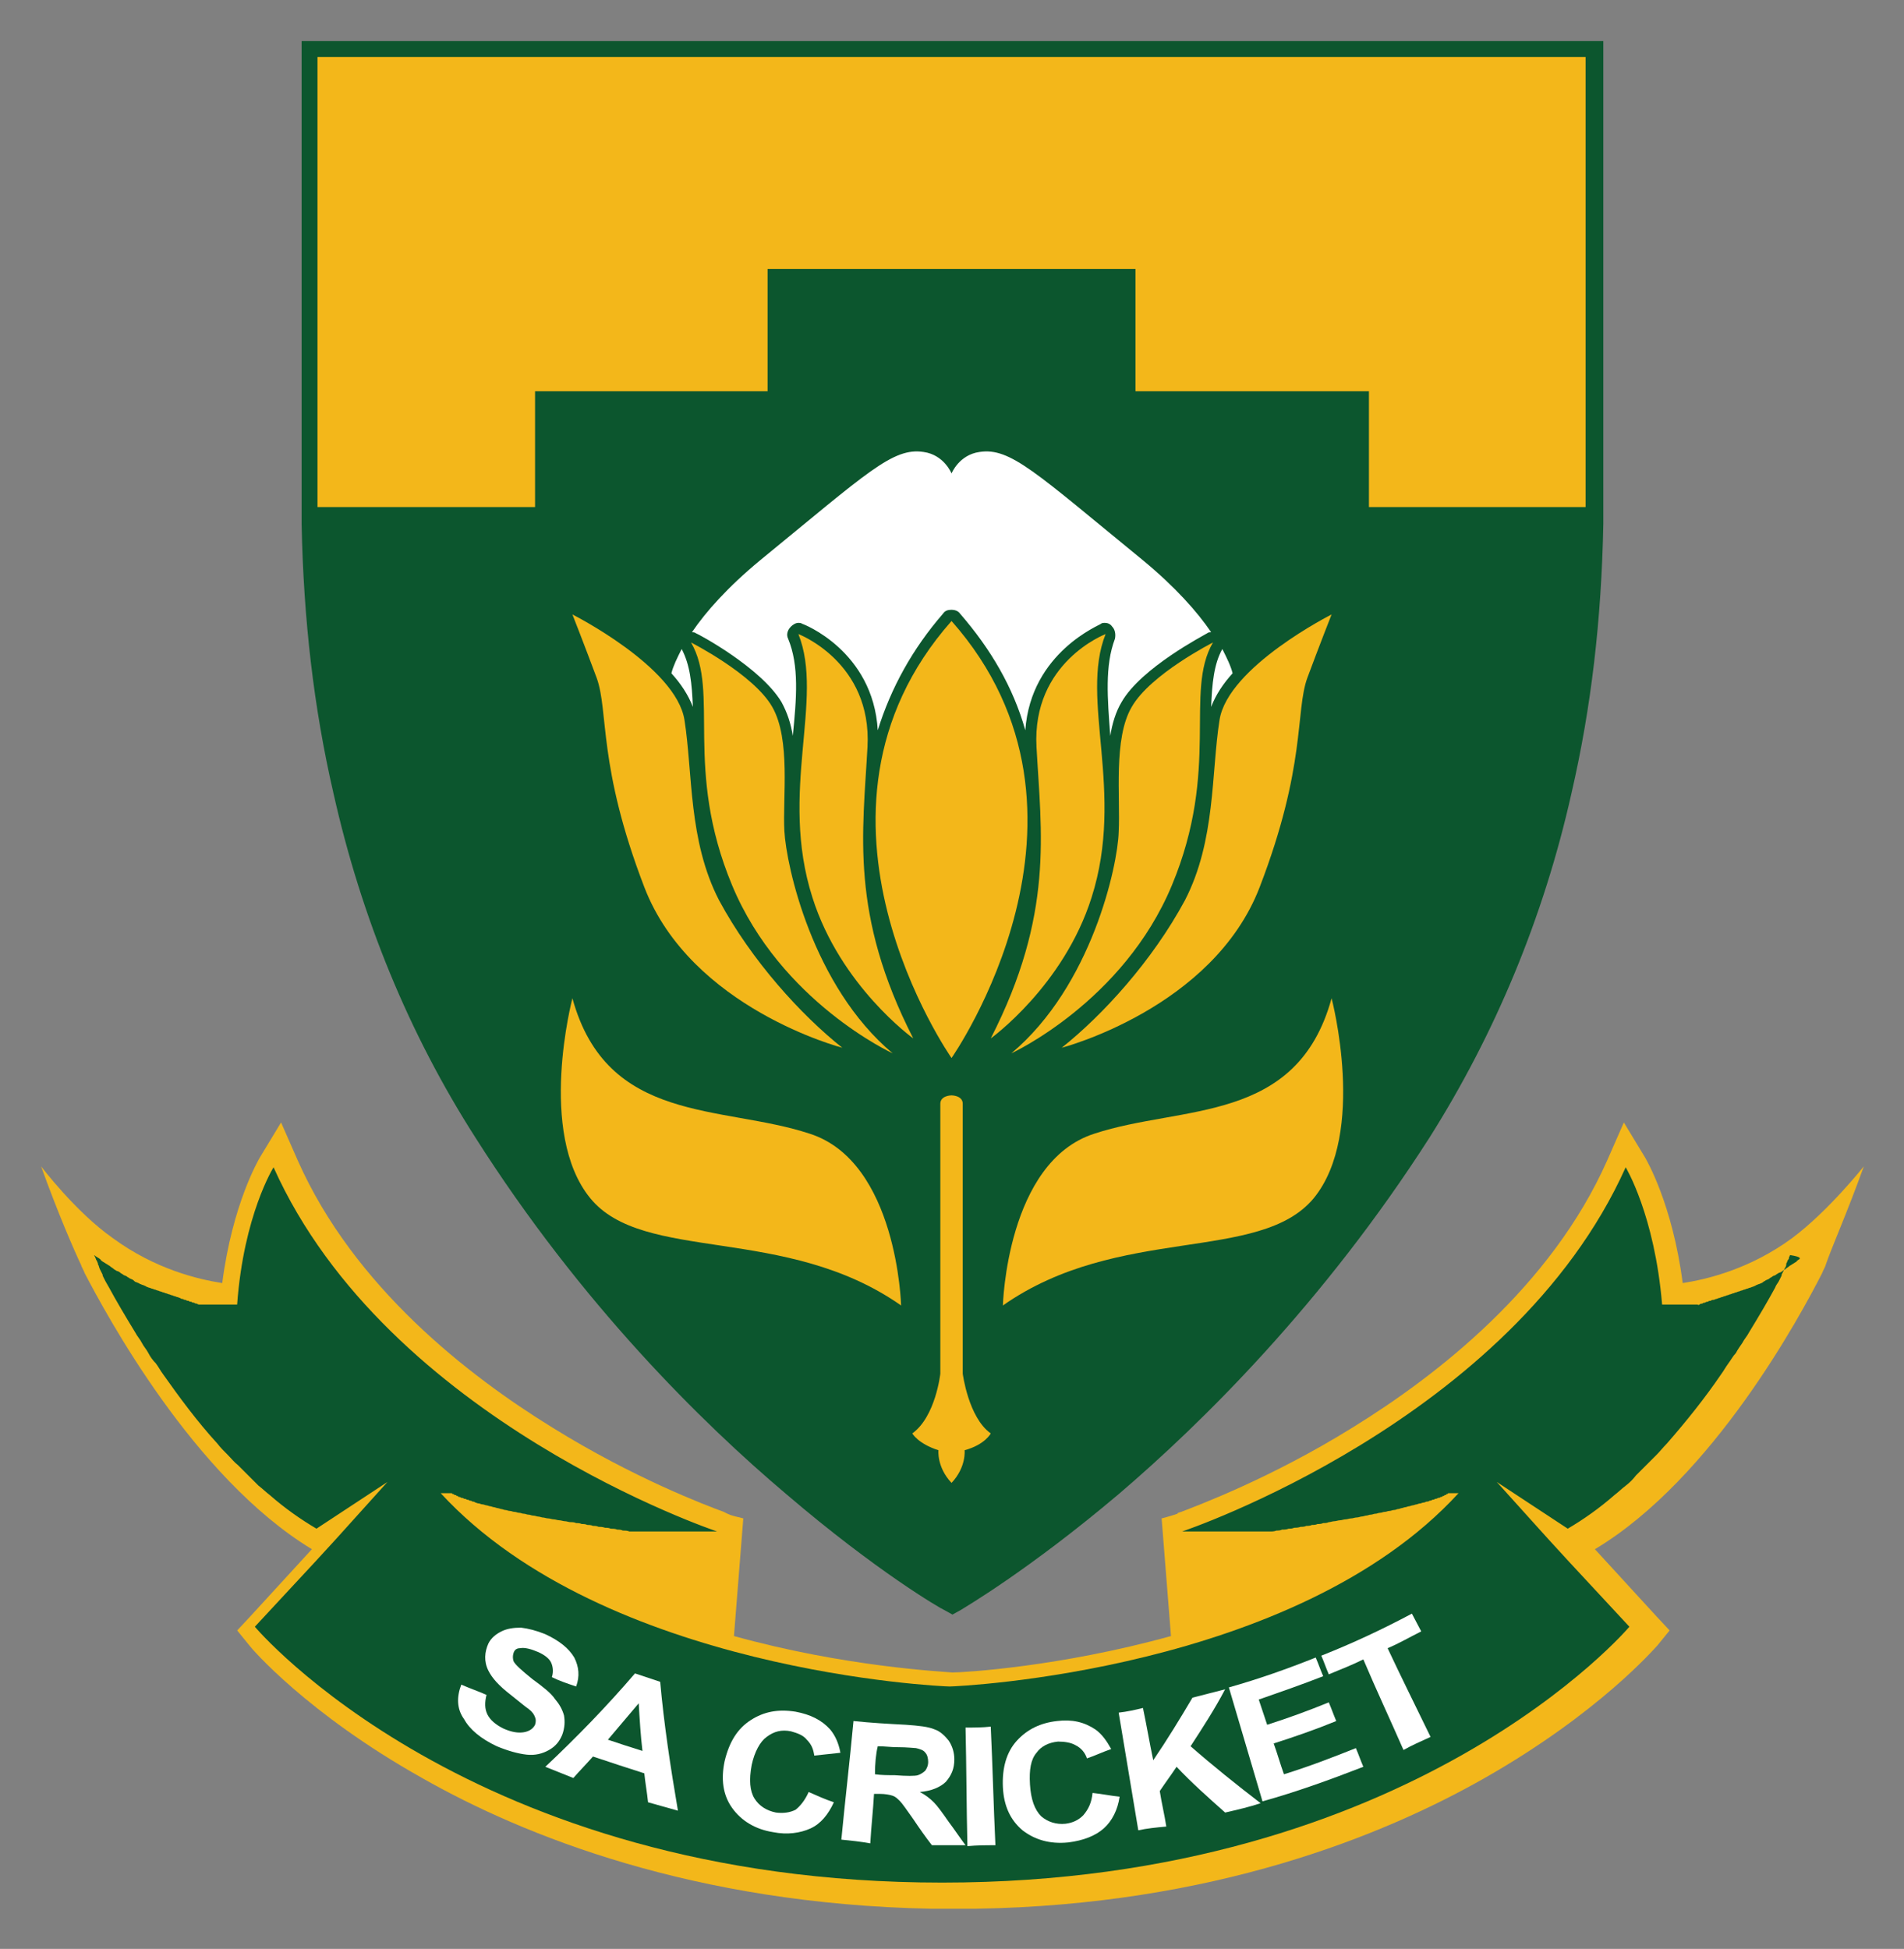
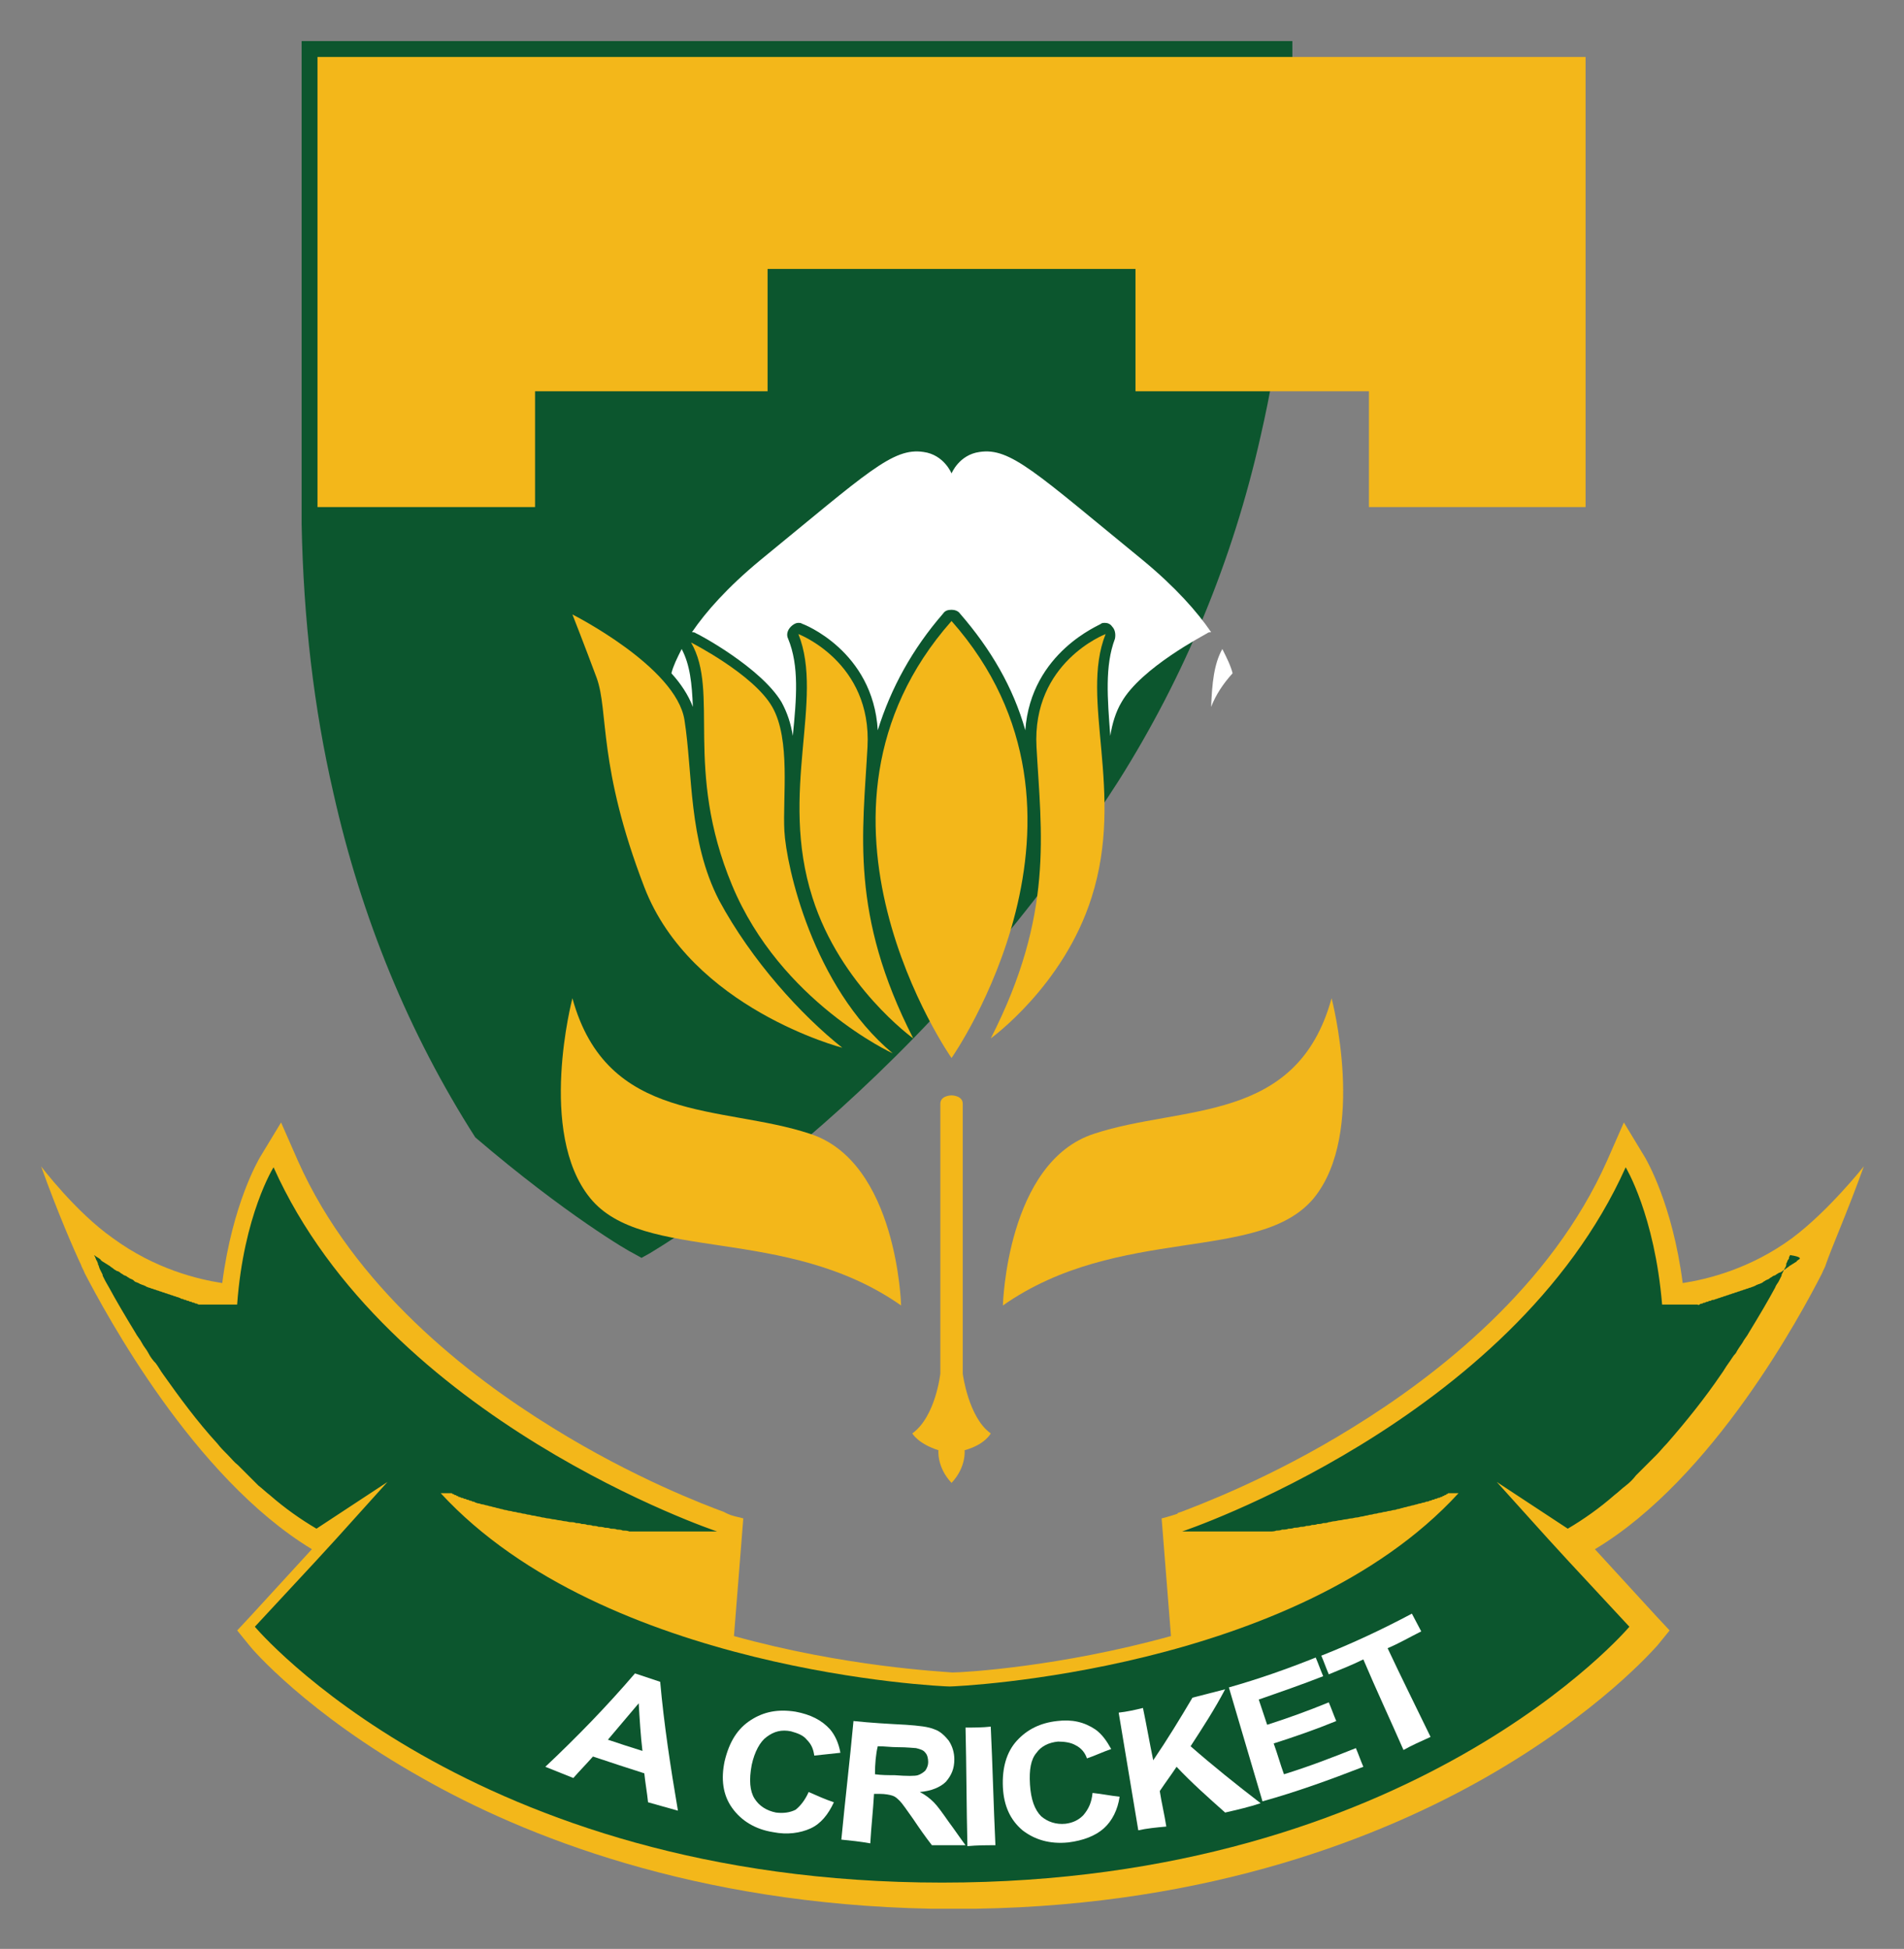
<svg xmlns="http://www.w3.org/2000/svg" version="1.1" id="Layer_1" height="208.7" wide="203.9" viewBox="0 0 203.9 208.7" enable-background="new 0 0 203.9 208.7" xml:space="preserve">
  <rect x="0" y="0" width="203.9" height="208.7" fill="#808080" stroke="none" />
  <g>
    <path fill="#F3B71A" d="M199.6,124.9c0,0-3.8,4.8-7.7,7.7l0,0c-4.5,3.3-9.1,4.4-11.7,4.8c-1.1-8.5-3.9-13.2-4-13.4l-2.3-3.8   l-1.8,4.1c-6,13.5-18.2,23-27.3,28.6c-8.7,5.4-16.5,8.3-18.3,9l0,0c-0.3,0.1-0.4,0.1-0.4,0.2l0,0c-0.3,0.1-0.9,0.3-1.7,0.5l1,12.6   c-11.9,3.3-22.2,3.9-23.4,3.9c-1.1-0.1-11.5-0.6-23.4-3.9l1-12.6c-0.8-0.2-1.3-0.3-1.7-0.5l0,0c0,0-0.2-0.1-0.4-0.2l0,0   c-1.9-0.7-9.6-3.6-18.3-9c-9.1-5.6-21.3-15.1-27.3-28.6l-1.8-4.1l-2.3,3.8c-0.1,0.2-2.9,4.9-4,13.4c-2.6-0.4-7.2-1.5-11.7-4.8l0,0   c-4-2.8-7.7-7.7-7.7-7.7c1.8,5,3.5,8.9,4.3,10.6l0,0c0,0.1,0.2,0.4,0.4,0.9c0,0,0,0,0,0l0,0c2.2,4.2,11.6,21.8,24.3,29.5l-6.6,7.2   l-1.4,1.5l1.3,1.6c0.2,0.3,6.2,7.3,18.5,14.2c10.9,6.2,29.1,13.5,54.5,14v0h2.4c0,0,0,0,0,0c0,0,0,0,0,0h2.4v0   c25.4-0.4,43.6-7.8,54.5-14c12.3-7,18.2-13.9,18.5-14.2l1.3-1.6l-1.4-1.5l-6.6-7.2c12.7-7.6,22.1-25.2,24.3-29.5l0,0c0,0,0,0,0,0   c0.2-0.5,0.4-0.8,0.4-0.9l0,0C196.1,133.7,197.8,129.9,199.6,124.9z" />
    <path fill="#0C562E" d="M192.6,134.9c-0.1,0.1-0.2,0.1-0.2,0.2c-0.2,0.1-0.3,0.2-0.5,0.3c-0.1,0.1-0.2,0.1-0.3,0.2   c-0.1,0.1-0.3,0.2-0.4,0.3c-0.1,0.1-0.2,0.1-0.3,0.2c-0.1,0.1-0.3,0.2-0.4,0.2c-0.1,0.1-0.2,0.1-0.3,0.2c-0.1,0.1-0.3,0.1-0.4,0.2   c-0.1,0.1-0.2,0.1-0.3,0.2c-0.1,0.1-0.2,0.1-0.4,0.2c-0.1,0.1-0.2,0.1-0.3,0.2c-0.1,0.1-0.2,0.1-0.4,0.2c-0.1,0-0.2,0.1-0.3,0.1   c-0.1,0.1-0.2,0.1-0.4,0.2c-0.1,0-0.2,0.1-0.3,0.1c-0.1,0-0.2,0.1-0.3,0.1c-0.1,0-0.2,0.1-0.3,0.1c-0.1,0-0.2,0.1-0.3,0.1   c-0.1,0-0.2,0.1-0.3,0.1c-0.1,0-0.2,0.1-0.3,0.1c-0.1,0-0.2,0.1-0.3,0.1c-0.1,0-0.2,0.1-0.3,0.1c-0.1,0-0.2,0.1-0.3,0.1   c-0.1,0-0.2,0.1-0.3,0.1c-0.1,0-0.2,0.1-0.3,0.1c-0.1,0-0.2,0.1-0.3,0.1c-0.1,0-0.2,0.1-0.3,0.1c-0.1,0-0.2,0.1-0.3,0.1   c-0.1,0-0.2,0-0.3,0.1c-0.1,0-0.2,0-0.3,0.1c-0.1,0-0.2,0-0.3,0.1c-0.1,0-0.2,0-0.3,0.1c-0.1,0-0.2,0-0.3,0.1s-0.2,0-0.2,0   c-0.1,0-0.2,0-0.2,0c-0.1,0-0.2,0-0.2,0c-0.1,0-0.2,0-0.2,0c-0.1,0-0.1,0-0.2,0c-0.1,0-0.1,0-0.2,0c-0.1,0-0.1,0-0.2,0   c-0.1,0-0.1,0-0.2,0c-0.1,0-0.1,0-0.2,0c-0.1,0-0.1,0-0.2,0c-0.1,0-0.1,0-0.2,0c-0.1,0-0.1,0-0.2,0c0,0-0.1,0-0.1,0   c-0.1,0-0.1,0-0.2,0c0,0-0.1,0-0.1,0c-0.1,0-0.1,0-0.2,0c0,0,0,0-0.1,0c-0.6,0-0.9,0-0.9,0c-0.8-9.6-3.9-14.7-3.9-14.7   c-12.2,27.2-47.5,39-47.5,39c0.5,0,0.9,0,1.4,0c0.2,0,0.5,0,0.7,0c0.3,0,0.5,0,0.8,0c0.2,0,0.5,0,0.7,0c0.3,0,0.5,0,0.8,0   c0.2,0,0.5,0,0.7,0c0.3,0,0.5,0,0.8,0c0.2,0,0.5,0,0.7,0c0.2,0,0.5,0,0.7,0c0.2,0,0.5,0,0.7,0c0.2,0,0.5,0,0.7,0c0.2,0,0.4,0,0.7,0   c0.2,0,0.5,0,0.7-0.1c0.2,0,0.4,0,0.6-0.1c0.2,0,0.5,0,0.7-0.1c0.2,0,0.4,0,0.6-0.1c0.2,0,0.4,0,0.7-0.1c0.2,0,0.4,0,0.6-0.1   c0.2,0,0.4,0,0.6-0.1c0.2,0,0.4,0,0.6-0.1c0.2,0,0.4,0,0.6-0.1c0.2,0,0.4,0,0.6-0.1c0.2,0,0.4-0.1,0.6-0.1c0.2,0,0.4-0.1,0.6-0.1   c0.2,0,0.4-0.1,0.6-0.1c0.2,0,0.4-0.1,0.6-0.1c0.2,0,0.4-0.1,0.6-0.1c0.2,0,0.4-0.1,0.5-0.1c0.2,0,0.4-0.1,0.5-0.1   c0.2,0,0.3-0.1,0.5-0.1c0.2,0,0.3-0.1,0.5-0.1c0.2,0,0.3-0.1,0.5-0.1c0.2,0,0.3-0.1,0.5-0.1c0.2,0,0.3-0.1,0.5-0.1   c0.2,0,0.3-0.1,0.5-0.1c0.2,0,0.3-0.1,0.4-0.1c0.2,0,0.3-0.1,0.4-0.1c0.1,0,0.3-0.1,0.4-0.1c0.1,0,0.3-0.1,0.4-0.1   c0.1,0,0.3-0.1,0.4-0.1c0.1,0,0.3-0.1,0.4-0.1c0.1,0,0.2-0.1,0.4-0.1c0.1,0,0.2-0.1,0.4-0.1c0.1,0,0.2-0.1,0.3-0.1   c0.1,0,0.2,0,0.3-0.1c0.1,0,0.2,0,0.3-0.1c0.1,0,0.2,0,0.3-0.1c0.1,0,0.2,0,0.3-0.1c0.1,0,0.2,0,0.3-0.1c0.1,0,0.2,0,0.2-0.1   c0.1,0,0.2,0,0.2-0.1c0.1,0,0.2,0,0.2-0.1c0.1,0,0.1,0,0.2-0.1c0.1,0,0.1,0,0.2,0c0.1,0,0.1,0,0.2,0c0,0,0.1,0,0.1,0   c0.1,0,0.1,0,0.2,0c0,0,0.1,0,0.1,0c0,0,0.1,0,0.1,0c0,0,0.1,0,0.1,0c0.1,0,0.1,0,0.1,0c-17.5,19.1-53.7,20.7-54.5,20.7   c-0.8,0-36.9-1.6-54.5-20.7c0,0,0.1,0,0.1,0c0,0,0.1,0,0.1,0c0,0,0.1,0,0.1,0c0,0,0.1,0,0.1,0c0.1,0,0.1,0,0.2,0c0,0,0.1,0,0.1,0   c0.1,0,0.1,0,0.2,0c0.1,0,0.1,0,0.2,0c0.1,0,0.1,0,0.2,0.1c0.1,0,0.1,0,0.2,0.1c0.1,0,0.2,0,0.2,0.1c0.1,0,0.2,0,0.2,0.1   c0.1,0,0.2,0,0.3,0.1c0.1,0,0.2,0,0.3,0.1c0.1,0,0.2,0,0.3,0.1c0.1,0,0.2,0,0.3,0.1c0.1,0,0.2,0,0.3,0.1c0.1,0,0.2,0,0.3,0.1   c0.1,0,0.2,0.1,0.4,0.1c0.1,0,0.2,0.1,0.4,0.1c0.1,0,0.3,0.1,0.4,0.1c0.1,0,0.3,0.1,0.4,0.1c0.1,0,0.3,0.1,0.4,0.1   c0.1,0,0.3,0.1,0.4,0.1c0.1,0,0.3,0.1,0.4,0.1c0.1,0,0.3,0.1,0.4,0.1c0.2,0,0.3,0.1,0.5,0.1c0.2,0,0.3,0.1,0.5,0.1   c0.2,0,0.3,0.1,0.5,0.1c0.2,0,0.3,0.1,0.5,0.1c0.2,0,0.3,0.1,0.5,0.1c0.2,0,0.3,0.1,0.5,0.1c0.2,0,0.4,0.1,0.5,0.1   c0.2,0,0.4,0.1,0.5,0.1c0.2,0,0.4,0.1,0.6,0.1c0.2,0,0.4,0.1,0.6,0.1c0.2,0,0.4,0.1,0.6,0.1c0.2,0,0.4,0.1,0.6,0.1   c0.2,0,0.4,0.1,0.6,0.1c0.2,0,0.4,0,0.6,0.1c0.2,0,0.4,0,0.6,0.1c0.2,0,0.4,0,0.6,0.1c0.2,0,0.4,0,0.6,0.1c0.2,0,0.4,0,0.6,0.1   c0.2,0,0.4,0,0.7,0.1c0.2,0,0.4,0,0.6,0.1c0.2,0,0.5,0,0.7,0.1c0.2,0,0.4,0,0.6,0.1c0.2,0,0.5,0,0.7,0.1c0.2,0,0.4,0,0.7,0   c0.2,0,0.5,0,0.7,0c0.2,0,0.4,0,0.7,0c0.2,0,0.5,0,0.7,0c0.2,0,0.4,0,0.7,0c0.3,0,0.5,0,0.8,0c0.2,0,0.5,0,0.7,0c0.3,0,0.5,0,0.8,0   c0.2,0,0.5,0,0.7,0c0.3,0,0.5,0,0.8,0c0.2,0,0.5,0,0.7,0c0.5,0,0.9,0,1.4,0c0,0-35.3-11.8-47.5-39c0,0-3.2,5.1-3.9,14.7   c0,0-0.3,0-0.9,0c0,0,0,0-0.1,0c-0.1,0-0.1,0-0.2,0c0,0-0.1,0-0.1,0c-0.1,0-0.1,0-0.2,0c0,0-0.1,0-0.1,0c-0.1,0-0.1,0-0.2,0   c-0.1,0-0.1,0-0.2,0c-0.1,0-0.1,0-0.2,0c-0.1,0-0.1,0-0.2,0c-0.1,0-0.1,0-0.2,0c-0.1,0-0.1,0-0.2,0c-0.1,0-0.1,0-0.2,0   c-0.1,0-0.1,0-0.2,0c-0.1,0-0.2,0-0.2,0c-0.1,0-0.2,0-0.2,0c-0.1,0-0.2,0-0.2,0c-0.1,0-0.2,0-0.2,0c-0.1,0-0.2,0-0.3-0.1   c-0.1,0-0.2,0-0.3-0.1c-0.1,0-0.2,0-0.3-0.1c-0.1,0-0.2,0-0.3-0.1c-0.1,0-0.2,0-0.3-0.1c-0.1,0-0.2,0-0.3-0.1c-0.1,0-0.2,0-0.3-0.1   c-0.1,0-0.2-0.1-0.3-0.1c-0.1,0-0.2-0.1-0.3-0.1c-0.1,0-0.2-0.1-0.3-0.1c-0.1,0-0.2-0.1-0.3-0.1c-0.1,0-0.2-0.1-0.3-0.1   c-0.1,0-0.2-0.1-0.3-0.1c-0.1,0-0.2-0.1-0.3-0.1c-0.1,0-0.2-0.1-0.3-0.1c-0.1,0-0.2-0.1-0.3-0.1c-0.1,0-0.2-0.1-0.3-0.1   c-0.1,0-0.2-0.1-0.3-0.1c-0.1,0-0.2-0.1-0.3-0.1c-0.1-0.1-0.2-0.1-0.4-0.2c-0.1,0-0.2-0.1-0.3-0.1c-0.1-0.1-0.2-0.1-0.4-0.2   c-0.1,0-0.2-0.1-0.3-0.2c-0.1-0.1-0.2-0.1-0.4-0.2c-0.1-0.1-0.2-0.1-0.3-0.2c-0.1-0.1-0.3-0.1-0.4-0.2c-0.1-0.1-0.2-0.1-0.3-0.2   c-0.1-0.1-0.3-0.2-0.4-0.2c-0.1-0.1-0.2-0.1-0.3-0.2c-0.1-0.1-0.3-0.2-0.4-0.3c-0.1-0.1-0.2-0.1-0.3-0.2c-0.2-0.1-0.3-0.2-0.5-0.3   c-0.1-0.1-0.2-0.1-0.2-0.2c-0.2-0.2-0.5-0.3-0.7-0.5c0,0,0,0.1,0.1,0.2c0,0,0,0,0,0c0,0.1,0.1,0.2,0.1,0.3c0,0,0,0,0,0   c0.1,0.1,0.1,0.2,0.2,0.4c0,0,0,0,0,0.1c0.1,0.1,0.1,0.3,0.2,0.5c0,0,0,0,0,0c0.1,0.2,0.2,0.4,0.3,0.6c0,0,0,0,0,0.1   c0.1,0.2,0.2,0.4,0.3,0.6c0,0,0,0,0,0c0.1,0.2,0.3,0.5,0.4,0.7c0,0,0,0,0,0c0.7,1.3,1.7,3,2.8,4.8c0,0,0,0,0,0   c0.2,0.4,0.5,0.7,0.7,1.1c0,0,0,0,0,0c0.2,0.4,0.5,0.7,0.7,1.1c0,0,0,0,0,0c0.2,0.4,0.5,0.8,0.8,1.1c0,0,0,0,0,0   c0.3,0.4,0.5,0.8,0.8,1.2c0,0,0,0,0,0c1.7,2.4,3.6,5,5.8,7.4c0,0,0,0,0,0c0.3,0.4,0.7,0.8,1.1,1.2c0,0,0,0,0,0   c0.4,0.4,0.7,0.8,1.1,1.1c0,0,0,0,0,0c0.4,0.4,0.7,0.7,1.1,1.1c0,0,0,0,0,0c0.4,0.4,0.7,0.7,1.1,1.1c0,0,0,0,0,0   c0.4,0.3,0.8,0.7,1.2,1c0,0,0,0,0,0c1.6,1.4,3.3,2.6,5,3.6l0,0l7.6-5l-5.5,6.1c0,0,0,0,0,0l-2.2,2.4l0,0l-6.5,7   c0,0,23,27.4,73.6,27.4c0,0,0,0,0,0c0,0,0,0,0,0c50.5,0,73.6-27.4,73.6-27.4l-6.5-7l0,0l-2.2-2.4c0,0,0,0,0,0l-5.5-6.1l7.6,5l0,0   c1.7-1,3.4-2.2,5-3.6c0,0,0,0,0,0c0.4-0.3,0.8-0.7,1.2-1c0,0,0,0,0,0c0.4-0.3,0.8-0.7,1.1-1.1c0,0,0,0,0,0c0.4-0.4,0.7-0.7,1.1-1.1   c0,0,0,0,0,0c0.4-0.4,0.7-0.7,1.1-1.1c0,0,0,0,0,0c0.4-0.4,0.7-0.8,1.1-1.2c0,0,0,0,0,0c2.1-2.4,4.1-4.9,5.8-7.4c0,0,0,0,0,0   c0.3-0.4,0.5-0.8,0.8-1.2c0,0,0,0,0,0c0.3-0.4,0.5-0.8,0.8-1.1c0,0,0,0,0,0c0.2-0.4,0.5-0.8,0.7-1.1c0,0,0,0,0,0   c0.2-0.4,0.5-0.7,0.7-1.1c0,0,0,0,0,0c1.1-1.8,2.1-3.5,2.8-4.8c0,0,0,0,0,0c0.1-0.3,0.3-0.5,0.4-0.7c0,0,0,0,0,0   c0.1-0.2,0.2-0.4,0.3-0.6c0,0,0,0,0-0.1c0.1-0.2,0.2-0.4,0.3-0.6c0,0,0,0,0,0c0.1-0.2,0.2-0.3,0.2-0.5c0,0,0,0,0-0.1   c0.1-0.1,0.1-0.3,0.2-0.4c0,0,0,0,0,0c0.1-0.1,0.1-0.2,0.1-0.3c0,0,0,0,0,0c0.1-0.1,0.1-0.2,0.1-0.2   C193,134.6,192.8,134.8,192.6,134.9z" />
-     <path fill="#0C562E" d="M32.3,4.4v47.9v0.2v1.8v1.8h0c0.2,10.2,1.3,19.7,3.4,28.8c3,13.4,8.1,25.8,15.2,36.9   c11.3,17.8,24.3,30.6,33.3,38.2c9.7,8.3,16.6,12.3,16.9,12.4l0.9,0.5l0.9-0.5c0.3-0.2,7.2-4.2,16.9-12.4   c8.9-7.6,21.9-20.4,33.3-38.2c7-11.1,12.2-23.5,15.2-36.9c2.1-9.1,3.2-18.5,3.4-28.8h0l0-1.8v-1.8v-0.2V4.4H32.3z" />
+     <path fill="#0C562E" d="M32.3,4.4v47.9v0.2v1.8v1.8h0c0.2,10.2,1.3,19.7,3.4,28.8c3,13.4,8.1,25.8,15.2,36.9   c9.7,8.3,16.6,12.3,16.9,12.4l0.9,0.5l0.9-0.5c0.3-0.2,7.2-4.2,16.9-12.4   c8.9-7.6,21.9-20.4,33.3-38.2c7-11.1,12.2-23.5,15.2-36.9c2.1-9.1,3.2-18.5,3.4-28.8h0l0-1.8v-1.8v-0.2V4.4H32.3z" />
    <polygon fill="#F3B71A" points="169.8,6.1 169.8,54.3 169.8,54.3 146.6,54.3 146.6,41.9 121.6,41.9 121.6,28.8 82.2,28.8    82.2,41.9 57.3,41.9 57.3,54.3 34.1,54.3 34,54.3 34,6.1  " />
    <g>
      <path fill="#F3B71A" d="M96.5,139.8c0,0-0.4-15.4-9.8-18.4c-9.4-3.1-21.7-1-25.4-14.5c0,0-3.8,14.4,1.9,21.4    C68.9,135.3,84.1,131.1,96.5,139.8z" />
      <path fill="#F3B71A" d="M107.4,139.8c0,0,0.4-15.4,9.8-18.4c9.4-3.1,21.7-1,25.4-14.5c0,0,3.8,14.4-1.9,21.4    C134.9,135.3,119.8,131.1,107.4,139.8z" />
      <path fill="#F3B71A" d="M106.1,153.5c-2.4-1.7-3-6.4-3-6.4s0-28,0-28.9s-1.2-0.9-1.2-0.9s-1.2,0-1.2,0.9s0,28.9,0,28.9    s-0.5,4.6-3,6.4c0,0,0.6,1.1,2.8,1.8c0,0-0.2,1.8,1.4,3.5c1.6-1.7,1.4-3.5,1.4-3.5C105.5,154.7,106.1,153.5,106.1,153.5z" />
      <path fill="#F3B71A" d="M90.2,112.2c0,0-16.2-4.2-21.2-17.2c-5-13-3.8-18.8-5.1-22.4c-1.3-3.5-2.6-6.8-2.6-6.8s11.1,5.6,12,11.3    c0.9,5.7,0.4,12.9,3.7,19.3C80.5,102.9,85.8,108.7,90.2,112.2z" />
      <path fill="#F3B71A" d="M95.6,112.8c0,0-12-5.5-17.2-18c-5.2-12.5-1.3-20.7-4.4-26c0,0,6.7,3.4,8.7,6.9S83.8,85.4,84,89    C84.2,92.7,87,105.6,95.6,112.8z" />
      <path fill="#F3B71A" d="M97.8,111.2c0,0-7.8-5.6-10.8-15.1c-3.6-11.3,1.3-21.2-1.5-28.2c0,0,7.9,3,7.4,12.1    C92.4,89.2,91,97.9,97.8,111.2z" />
-       <path fill="#F3B71A" d="M113.7,112.2c0,0,16.2-4.2,21.2-17.2c5-13,3.8-18.8,5.1-22.4c1.3-3.5,2.6-6.8,2.6-6.8s-11.1,5.6-12,11.3    c-0.9,5.7-0.4,12.9-3.7,19.3C123.4,102.9,118.1,108.7,113.7,112.2z" />
-       <path fill="#F3B71A" d="M108.3,112.8c0,0,12-5.5,17.2-18c5.2-12.5,1.3-20.7,4.4-26c0,0-6.7,3.4-8.7,6.9c-2,3.4-1.2,9.7-1.4,13.4    C119.7,92.7,116.9,105.6,108.3,112.8z" />
      <path fill="#F3B71A" d="M106.1,111.2c0,0,7.8-5.6,10.8-15.1c3.6-11.3-1.3-21.2,1.5-28.2c0,0-7.9,3-7.4,12.1    C111.5,89.2,112.9,97.9,106.1,111.2z" />
      <path fill="#F3B71A" d="M101.9,66.5c-18.3,20.7,0,46.8,0,46.8S120.2,87.2,101.9,66.5z" />
      <g>
        <path fill="#FFFFFF" d="M74.2,75.7c-0.1-2.5-0.3-4.5-1.2-6.2c-0.5,1-0.9,1.8-1.1,2.6C72.9,73.2,73.7,74.4,74.2,75.7z" />
        <path fill="#FFFFFF" d="M132,72.1c-0.2-0.8-0.6-1.6-1.1-2.6c-0.9,1.6-1.1,3.7-1.2,6.2C130.2,74.4,131,73.2,132,72.1z" />
        <path fill="#FFFFFF" d="M74.5,67.8c0.3,0.1,7,3.7,9.2,7.4c0.6,1.1,1,2.3,1.2,3.6c0.4-4,0.7-7.5-0.5-10.4     c-0.2-0.4-0.1-0.9,0.3-1.3c0.2-0.2,0.5-0.4,0.8-0.4c0.1,0,0.3,0,0.4,0.1c0.1,0,7.6,2.9,8.1,11.4c1.4-4.5,3.7-8.7,7-12.5     c0.2-0.3,0.5-0.4,0.9-0.4c0.3,0,0.7,0.1,0.9,0.4c3.3,3.8,5.7,7.9,7,12.5c0.6-8.4,8.1-11.3,8.1-11.4c0.1-0.1,0.3-0.1,0.4-0.1     c0.3,0,0.6,0.1,0.8,0.4c0.3,0.3,0.4,0.8,0.3,1.3c-1.1,2.9-0.8,6.4-0.5,10.4c0.2-1.3,0.6-2.6,1.2-3.6c2.1-3.7,8.9-7.2,9.2-7.4     c0.1-0.1,0.3-0.1,0.4-0.1c-1.5-2.2-3.8-4.8-7.3-7.7c-11.5-9.4-14.2-12.1-17.5-11.6c-2.2,0.3-3,2.3-3,2.3s-0.8-2-3-2.3     c-3.3-0.5-6,2.2-17.5,11.6c-3.5,2.9-5.8,5.5-7.3,7.7C74.2,67.7,74.4,67.7,74.5,67.8z" />
      </g>
    </g>
    <g>
-       <path fill="#FFFFFF" d="M49.4,180.4c0.9,0.4,1.8,0.7,2.7,1.1c-0.2,0.8-0.2,1.5,0.1,2.1c0.3,0.6,0.9,1.1,1.7,1.5    c0.9,0.4,1.6,0.5,2.2,0.4c0.6-0.1,1-0.4,1.2-0.8c0.1-0.3,0.1-0.6,0-0.8c-0.1-0.3-0.3-0.6-0.7-0.9c-0.3-0.2-0.9-0.7-1.9-1.5    c-1.3-1-2-1.8-2.4-2.6c-0.5-1-0.4-2,0-2.9c0.3-0.6,0.8-1,1.4-1.3c0.6-0.3,1.3-0.4,2.1-0.4c0.8,0.1,1.6,0.3,2.6,0.7    c1.5,0.7,2.5,1.5,3.1,2.5c0.5,1,0.6,2,0.2,3.1c-0.9-0.3-1.8-0.6-2.6-1c0.2-0.6,0.1-1.2-0.1-1.6c-0.2-0.4-0.7-0.8-1.4-1.1    c-0.7-0.3-1.4-0.5-1.9-0.4c-0.4,0-0.6,0.2-0.7,0.5c-0.1,0.3-0.1,0.6,0,0.9c0.2,0.4,0.9,1,2,1.9c1.1,0.8,2,1.5,2.4,2.1    c0.5,0.6,0.8,1.1,1,1.8c0.1,0.6,0.1,1.3-0.2,2.1c-0.3,0.7-0.7,1.2-1.4,1.6c-0.7,0.4-1.5,0.6-2.4,0.5c-0.9-0.1-2-0.4-3.2-0.9    c-1.7-0.8-2.9-1.8-3.5-2.9C48.9,183,48.9,181.7,49.4,180.4z" />
      <path fill="#FFFFFF" d="M72.6,193.9c-1.1-0.3-2.1-0.6-3.2-0.9c-0.1-1-0.3-2.1-0.4-3.1c-1.9-0.6-3.7-1.2-5.5-1.8    c-0.7,0.8-1.4,1.5-2.1,2.3c-1-0.4-2-0.8-3-1.2c3.4-3.2,6.6-6.5,9.6-10c0.9,0.3,1.8,0.6,2.7,0.9C71.1,184.6,71.8,189.2,72.6,193.9z     M68.8,187.5c-0.2-1.7-0.3-3.4-0.4-5.1c-1.1,1.3-2.2,2.6-3.3,3.9C66.3,186.7,67.5,187.1,68.8,187.5z" />
      <path fill="#FFFFFF" d="M86.6,191.9c0.9,0.4,1.8,0.8,2.7,1.1c-0.6,1.3-1.4,2.3-2.5,2.8c-1.1,0.5-2.5,0.7-4,0.4    c-1.9-0.3-3.4-1.2-4.4-2.6c-1-1.4-1.2-3.1-0.8-5c0.5-2.1,1.4-3.5,2.8-4.4c1.4-0.9,2.9-1.2,4.8-0.9c1.6,0.3,2.8,0.9,3.7,1.9    c0.5,0.6,0.9,1.4,1.1,2.5c-0.9,0.1-1.9,0.2-2.8,0.3c-0.1-0.7-0.3-1.2-0.8-1.7c-0.4-0.5-1-0.7-1.7-0.9c-1-0.2-1.8,0-2.6,0.6    c-0.7,0.5-1.3,1.6-1.6,3c-0.3,1.6-0.2,2.8,0.3,3.6c0.5,0.8,1.3,1.3,2.3,1.5c0.8,0.1,1.5,0,2.1-0.3    C85.7,193.4,86.2,192.8,86.6,191.9z" />
      <path fill="#FFFFFF" d="M90.1,197c0.4-4.2,0.9-8.4,1.3-12.7c1.9,0.2,3.7,0.3,5.6,0.4c1.4,0.1,2.4,0.2,3.1,0.5    c0.6,0.2,1.1,0.7,1.5,1.2c0.4,0.6,0.6,1.3,0.6,2c0,1-0.3,1.7-0.9,2.4c-0.6,0.6-1.6,1-2.8,1.1c0.6,0.3,1.1,0.7,1.5,1.1    c0.4,0.4,0.9,1.1,1.6,2.1c0.6,0.8,1.2,1.7,1.8,2.5c-1.2,0-2.4,0-3.6,0c-0.7-0.9-1.4-1.9-2-2.8c-0.7-1-1.2-1.7-1.4-1.9    c-0.3-0.3-0.5-0.5-0.8-0.6c-0.3-0.1-0.8-0.2-1.4-0.2c-0.2,0-0.4,0-0.6,0c-0.1,1.8-0.3,3.5-0.4,5.3C92.1,197.2,91.1,197.1,90.1,197    z M93.7,190c0.7,0.1,1.4,0.1,2.1,0.1c1.3,0.1,2.2,0.1,2.5,0c0.3-0.1,0.6-0.3,0.8-0.5c0.2-0.3,0.3-0.6,0.3-0.9c0-0.4-0.1-0.8-0.3-1    c-0.2-0.3-0.6-0.4-1-0.5c-0.2,0-0.9-0.1-2-0.1c-0.7,0-1.4-0.1-2.1-0.1C93.8,187.8,93.7,188.9,93.7,190z" />
      <path fill="#FFFFFF" d="M103.6,197.7c-0.1-4.2-0.1-8.5-0.2-12.7c0.9,0,1.8,0,2.7-0.1c0.2,4.2,0.3,8.5,0.5,12.7    C105.6,197.6,104.6,197.6,103.6,197.7z" />
      <path fill="#FFFFFF" d="M117,192c1,0.1,1.9,0.3,2.9,0.4c-0.2,1.4-0.8,2.6-1.7,3.4c-0.9,0.8-2.2,1.3-3.8,1.5    c-2,0.2-3.6-0.3-4.9-1.3c-1.3-1.1-2-2.6-2.1-4.6c-0.1-2.1,0.4-3.8,1.5-5c1.1-1.2,2.5-1.9,4.3-2.1c1.6-0.2,2.9,0.1,4.1,0.9    c0.7,0.5,1.2,1.2,1.7,2.1c-0.9,0.3-1.7,0.7-2.6,1c-0.2-0.6-0.6-1.1-1.2-1.4c-0.5-0.3-1.2-0.4-1.9-0.4c-1,0.1-1.8,0.5-2.3,1.2    c-0.6,0.7-0.8,1.8-0.7,3.4c0.1,1.6,0.5,2.7,1.2,3.4c0.7,0.6,1.6,0.9,2.6,0.8c0.8-0.1,1.4-0.4,1.9-0.9    C116.6,193.7,116.9,193,117,192z" />
      <path fill="#FFFFFF" d="M121.9,196c-0.7-4.2-1.4-8.4-2.1-12.6c0.9-0.1,1.8-0.3,2.6-0.5c0.4,1.9,0.7,3.7,1.1,5.6    c1.5-2.2,2.9-4.5,4.2-6.7c1.2-0.3,2.3-0.6,3.5-0.9c-1.1,2.1-2.4,4.1-3.7,6.1c2.4,2.1,4.9,4.1,7.5,6.1c-1.2,0.4-2.5,0.7-3.8,1    c-1.8-1.6-3.6-3.2-5.2-4.9c-0.6,0.9-1.2,1.7-1.8,2.6c0.2,1.3,0.5,2.5,0.7,3.8C123.8,195.7,122.8,195.8,121.9,196z" />
      <path fill="#FFFFFF" d="M135.2,192.9c-1.2-4.1-2.4-8.1-3.6-12.2c3.2-0.9,6.3-2,9.3-3.2c0.3,0.7,0.5,1.3,0.8,2    c-2.3,0.9-4.6,1.7-6.9,2.5c0.3,0.9,0.6,1.8,0.9,2.7c2.2-0.7,4.4-1.5,6.6-2.4c0.3,0.7,0.5,1.3,0.8,2c-2.2,0.9-4.5,1.7-6.7,2.4    c0.4,1.1,0.7,2.2,1.1,3.3c2.6-0.8,5.2-1.8,7.7-2.8c0.3,0.7,0.5,1.3,0.8,2C142.4,190.6,138.8,191.9,135.2,192.9z" />
      <path fill="#FFFFFF" d="M150.3,187.4c-1.4-3.2-2.9-6.4-4.3-9.7c-1.2,0.6-2.5,1.1-3.7,1.6c-0.3-0.7-0.5-1.3-0.8-2    c3.3-1.3,6.5-2.8,9.7-4.5c0.3,0.6,0.7,1.3,1,1.9c-1.2,0.6-2.4,1.3-3.6,1.8c1.5,3.2,3.1,6.4,4.6,9.5    C152.1,186.5,151.2,186.9,150.3,187.4z" />
    </g>
  </g>
</svg>